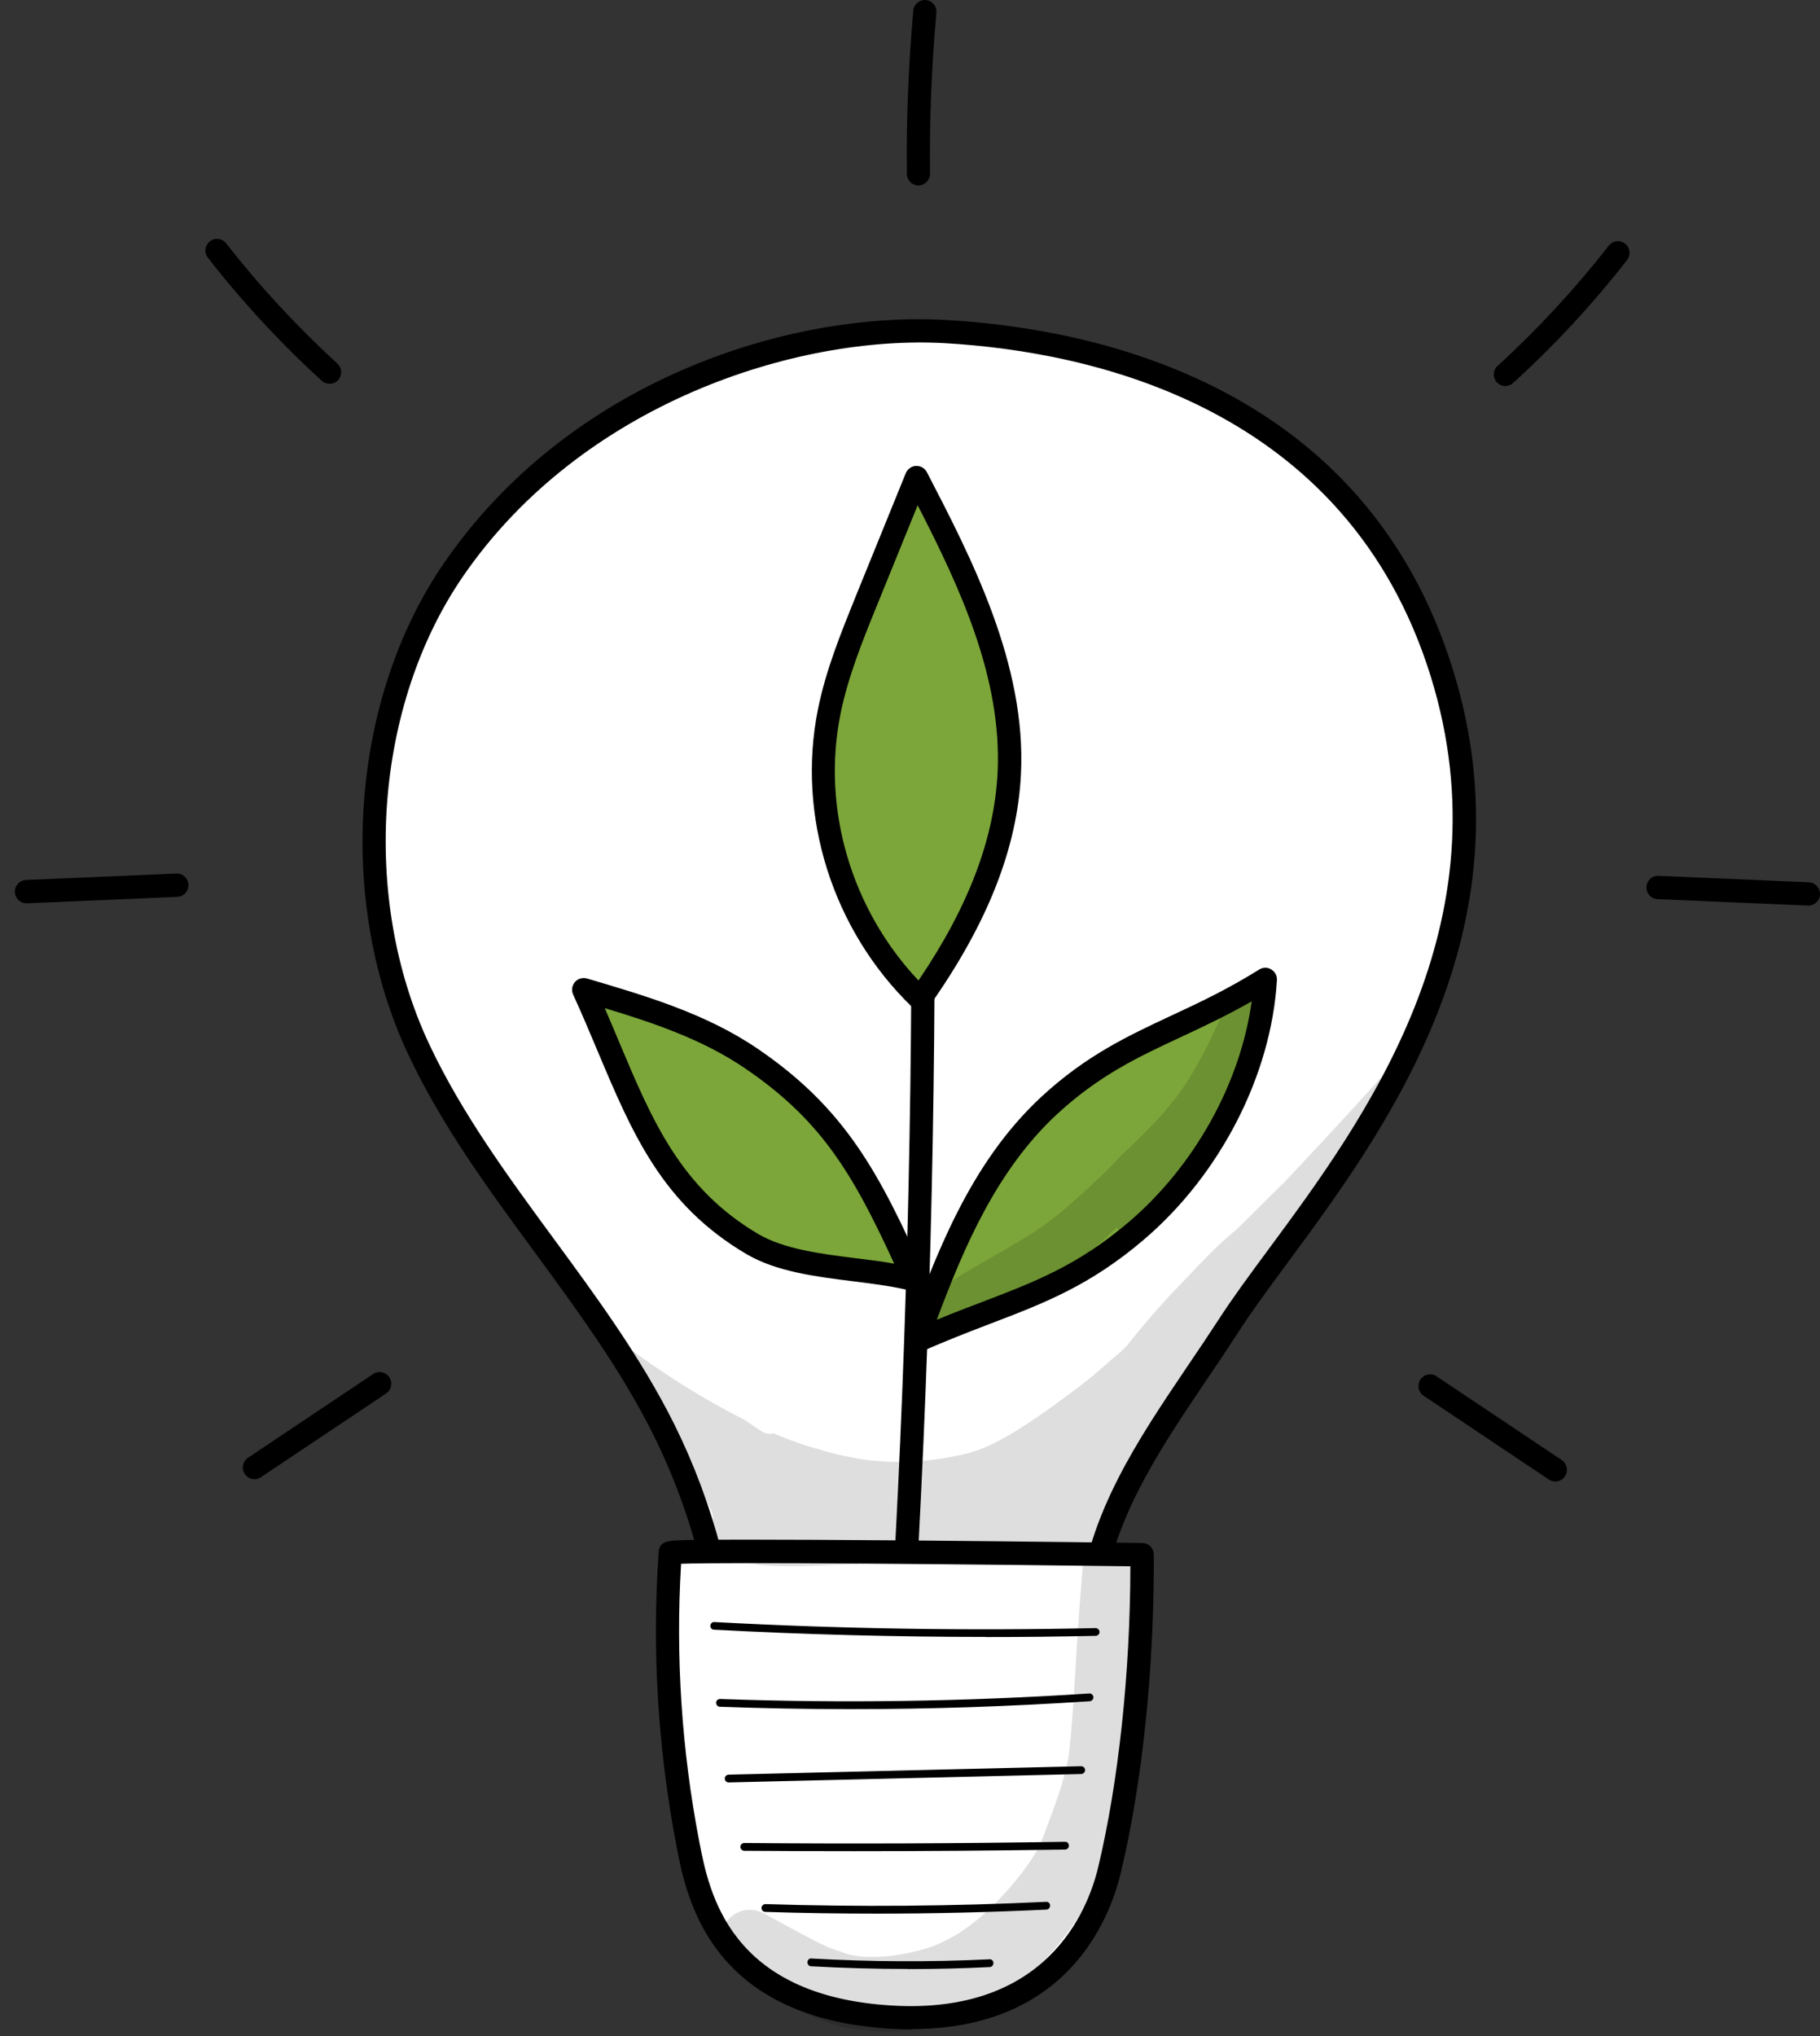
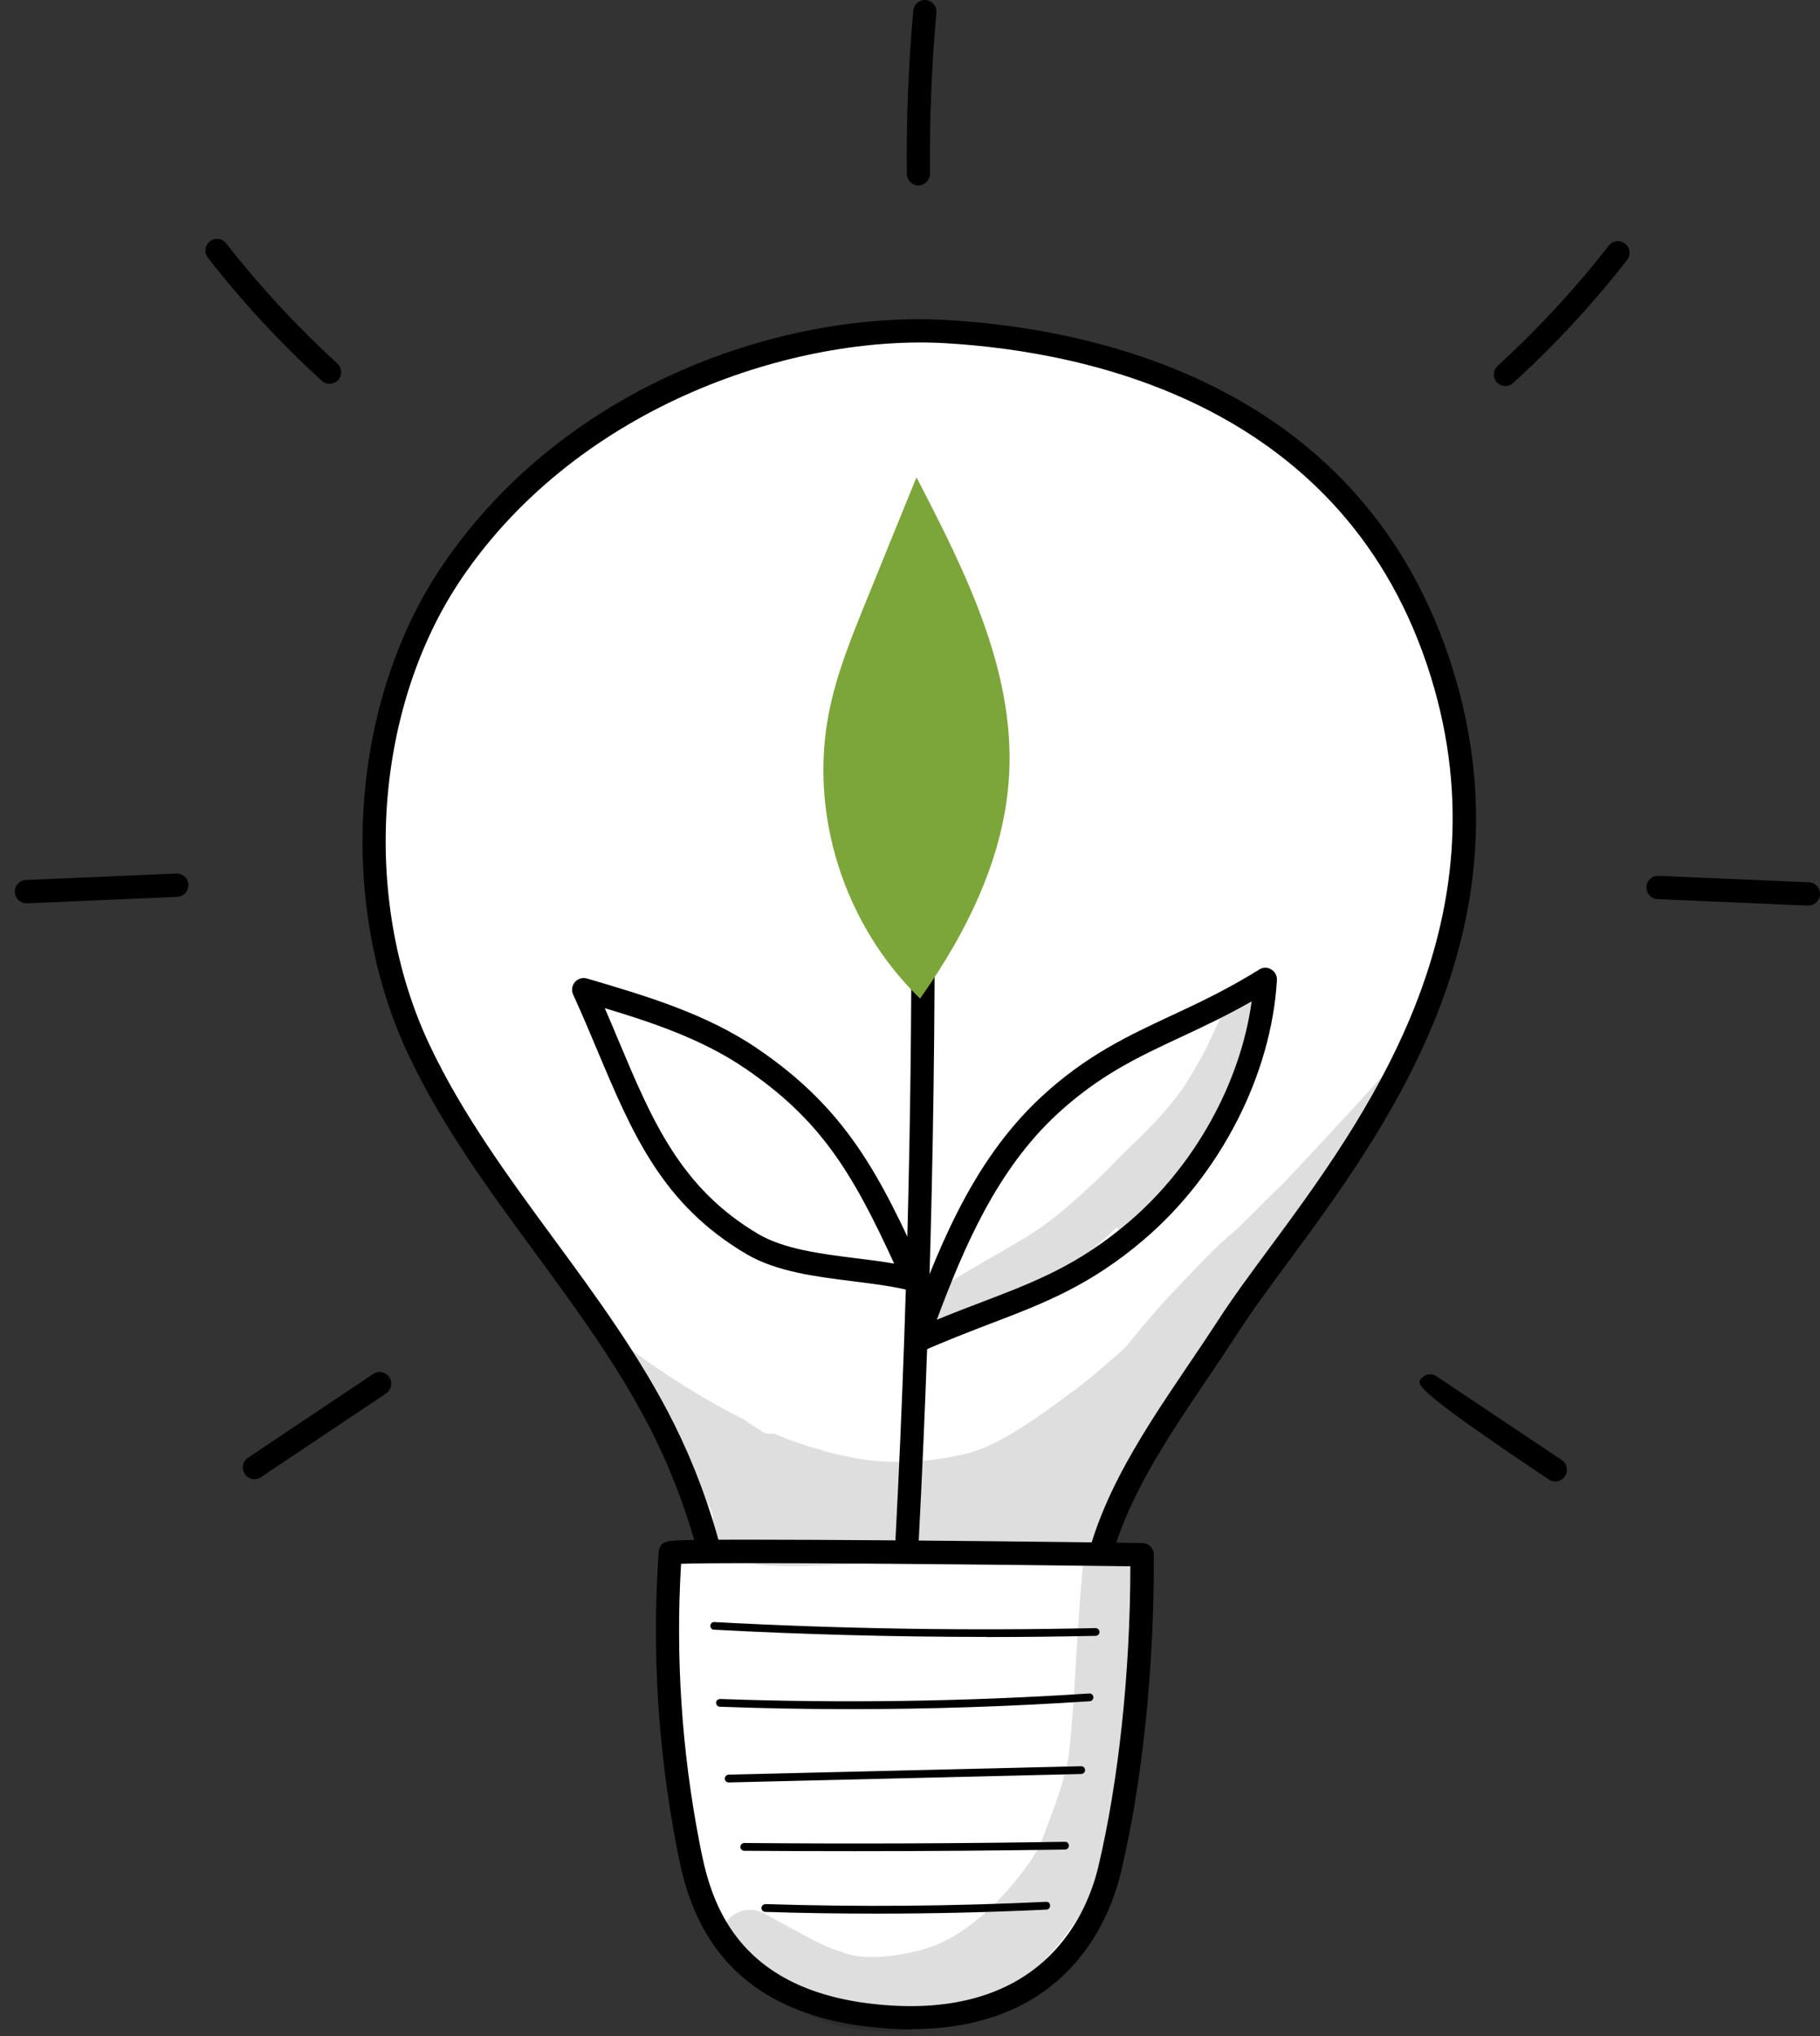
<svg xmlns="http://www.w3.org/2000/svg" width="76" height="85" viewBox="0 0 76 85" fill="none">
  <rect x="0" y="0" width="76" height="85" fill="#333333" stroke="none" />
  <path d="M30.488 70.642C30.36 66.844 29.406 63.074 27.716 59.673C24.904 54.017 20.151 49.492 17.468 43.775C14.327 37.079 15.392 28.934 18.924 23.787C23.861 16.599 32.737 13.45 39.498 13.841C43.76 14.087 56.295 15.469 60.206 28.106C64.128 40.787 54.739 50.006 51.28 55.365C48.904 59.057 45.941 62.621 45.551 66.995C45.462 68.002 45.467 69.076 44.898 69.915C44.212 70.933 42.901 71.275 41.707 71.543C39.532 72.03 37.294 72.522 35.096 72.17C32.898 71.817 30.712 70.408 30.488 70.642Z" fill="white" />
  <path d="M36.664 72.779C36.117 72.779 35.565 72.74 35.018 72.656C33.691 72.444 32.363 71.862 31.487 71.476C31.163 71.336 30.773 71.163 30.605 71.118C30.511 71.14 30.405 71.14 30.31 71.101C30.131 71.028 30.009 70.861 30.003 70.665C29.88 66.95 28.938 63.225 27.281 59.896C25.936 57.194 24.101 54.694 22.327 52.277C20.413 49.671 18.433 46.98 17.032 43.987C14.031 37.588 14.645 29.174 18.533 23.519C23.721 15.961 32.82 12.974 39.532 13.36C45.852 13.724 57.004 16.107 60.675 27.966C64.033 38.813 57.846 47.193 53.757 52.73C52.982 53.782 52.251 54.772 51.699 55.634C51.275 56.288 50.834 56.948 50.399 57.586C48.413 60.529 46.354 63.566 46.042 67.046C46.031 67.191 46.02 67.336 46.008 67.487C45.936 68.416 45.863 69.373 45.311 70.195C44.541 71.336 43.163 71.728 41.824 72.03C40.223 72.388 38.455 72.785 36.675 72.785L36.664 72.779ZM30.951 70.206C31.191 70.284 31.487 70.413 31.878 70.581C32.759 70.967 33.969 71.498 35.175 71.689C37.311 72.035 39.492 71.543 41.607 71.068C42.806 70.799 43.933 70.486 44.502 69.641C44.909 69.037 44.971 68.243 45.032 67.403C45.043 67.252 45.054 67.101 45.071 66.95C45.406 63.219 47.537 60.075 49.59 57.032C50.02 56.4 50.46 55.746 50.879 55.102C51.448 54.218 52.19 53.212 52.976 52.149C56.954 46.767 62.962 38.628 59.749 28.251C56.251 16.957 45.545 14.68 39.476 14.328C33.239 13.97 24.279 16.862 19.331 24.067C15.632 29.454 15.052 37.47 17.914 43.573C19.275 46.476 21.228 49.134 23.113 51.701C24.915 54.151 26.773 56.685 28.157 59.46C29.808 62.783 30.779 66.492 30.963 70.206H30.951Z" fill="black" />
  <path d="M37.763 66.922C37.763 66.922 37.746 66.922 37.735 66.922C37.468 66.906 37.261 66.676 37.278 66.408C37.908 55.27 38.159 43.965 38.025 32.81C38.025 32.542 38.237 32.324 38.505 32.318H38.511C38.779 32.318 38.99 32.531 38.996 32.799C39.13 43.976 38.879 55.304 38.248 66.464C38.232 66.721 38.02 66.922 37.763 66.922Z" fill="black" />
-   <path d="M38.276 55.992C39.576 52.462 40.96 48.798 43.822 46.152C46.79 43.411 49.367 43.064 52.848 40.894C52.625 44.72 50.522 48.77 47.459 51.383C44.396 53.995 42.003 54.331 38.276 55.986V55.992Z" fill="#7CA639" />
  <path d="M38.276 56.478C38.154 56.478 38.037 56.434 37.942 56.344C37.802 56.21 37.752 56.003 37.819 55.818C39.069 52.423 40.486 48.569 43.487 45.788C45.356 44.06 47.085 43.254 48.915 42.398C50.07 41.861 51.258 41.302 52.586 40.474C52.742 40.379 52.932 40.373 53.088 40.474C53.244 40.569 53.334 40.737 53.322 40.922C53.088 44.877 50.962 49.027 47.766 51.752C45.518 53.67 43.593 54.409 41.361 55.259C40.458 55.606 39.521 55.964 38.466 56.434C38.405 56.462 38.338 56.473 38.271 56.473L38.276 56.478ZM52.268 41.805C51.225 42.398 50.265 42.852 49.328 43.288C47.492 44.144 45.908 44.888 44.145 46.51C41.613 48.854 40.246 52.087 39.119 55.097C39.783 54.823 40.408 54.582 41.016 54.353C43.253 53.497 45.016 52.82 47.141 51.013C49.886 48.669 51.799 45.212 52.268 41.805Z" fill="black" />
-   <path d="M38.181 53.424C36.123 52.887 33.25 53.01 31.431 51.942C27.253 49.486 26.36 45.626 24.38 41.313C26.818 42.029 29.3 42.768 31.381 44.183C34.868 46.555 36.24 49.066 38.187 53.424H38.181Z" fill="#7CA639" />
  <path d="M38.182 53.911C38.142 53.911 38.098 53.911 38.059 53.894C37.339 53.704 36.508 53.603 35.627 53.491C34.053 53.295 32.424 53.089 31.18 52.361C27.649 50.286 26.405 47.321 24.96 43.892C24.636 43.12 24.302 42.326 23.933 41.52C23.855 41.347 23.883 41.145 24.006 41C24.129 40.855 24.33 40.799 24.508 40.849C26.952 41.571 29.479 42.309 31.643 43.786C35.331 46.297 36.742 49.027 38.622 53.228C38.7 53.402 38.672 53.598 38.55 53.743C38.455 53.855 38.321 53.916 38.182 53.916V53.911ZM25.25 42.08C25.462 42.566 25.663 43.042 25.858 43.512C27.236 46.784 28.424 49.609 31.671 51.522C32.742 52.149 34.271 52.345 35.744 52.529C36.296 52.596 36.831 52.663 37.339 52.753C35.571 48.893 34.232 46.723 31.097 44.591C29.345 43.4 27.292 42.7 25.244 42.085L25.25 42.08Z" fill="black" />
  <g opacity="0.13">
    <path d="M52.837 41.817C52.686 41.196 51.805 41.011 51.437 41.543C50.94 42.449 50.583 43.439 50.059 44.334C49.785 44.837 49.484 45.33 49.133 45.788C48.435 46.7 47.61 47.495 46.778 48.278C46.047 49.106 44.156 50.773 44 50.84C43.096 51.601 41.088 52.641 39.972 53.335C39.459 53.693 38.79 53.866 38.371 54.336C37.73 55.102 38.723 56.232 39.571 55.707C41.099 54.851 41.612 54.677 42.884 53.916C43.749 53.458 44.619 52.988 45.373 52.356C45.819 52.015 46.232 51.634 46.628 51.237C46.645 51.259 46.661 51.282 46.684 51.31C47.28 51.875 47.978 51.489 48.379 50.907C48.748 50.499 49.105 50.079 49.395 49.615C50.031 48.496 50.778 47.439 51.297 46.264C51.967 44.658 51.994 44.821 52.642 42.941C52.776 42.471 52.77 42.505 52.809 42.348C52.859 42.175 52.898 41.99 52.837 41.811V41.817Z" fill="black" />
  </g>
  <path d="M47.688 64.909C47.688 64.909 28.001 64.651 27.984 64.836C27.705 68.892 27.956 72.986 28.72 76.969C29.111 79 29.998 83.783 37.222 84.208C42.89 84.543 45.54 81.377 46.332 78.066C47.236 74.295 47.716 69.44 47.693 64.909H47.688Z" fill="white" />
  <path d="M38.065 84.723C37.785 84.723 37.495 84.711 37.194 84.695C29.63 84.247 28.664 79.229 28.252 77.087C27.471 73.026 27.22 68.903 27.504 64.797C27.554 64.316 27.85 64.31 28.832 64.293C29.373 64.282 30.148 64.277 31.074 64.277C32.709 64.277 34.991 64.288 37.852 64.31C42.723 64.349 47.649 64.416 47.699 64.416C47.961 64.416 48.179 64.635 48.179 64.897C48.207 69.585 47.705 74.424 46.806 78.172C46.327 80.186 44.519 84.711 38.065 84.711V84.723ZM28.441 65.284C28.207 69.155 28.463 73.059 29.2 76.88C29.607 78.989 30.438 83.324 37.25 83.727C43.677 84.107 45.412 79.817 45.858 77.954C46.706 74.402 47.197 69.848 47.202 65.39C40.301 65.3 30.466 65.211 28.441 65.284Z" fill="black" />
  <path d="M41.166 68.338C37.378 68.338 33.579 68.237 29.814 68.036C29.724 68.036 29.657 67.952 29.663 67.868C29.669 67.784 29.741 67.706 29.83 67.717C35.108 68.002 40.463 68.086 45.746 67.969C45.83 67.969 45.908 68.036 45.914 68.125C45.919 68.215 45.847 68.287 45.758 68.293C44.234 68.327 42.7 68.343 41.166 68.343V68.338Z" fill="black" />
  <path d="M35.521 71.353C33.696 71.353 31.872 71.32 30.059 71.252C29.97 71.252 29.903 71.174 29.903 71.085C29.903 70.995 29.975 70.934 30.07 70.928C35.186 71.113 40.374 71.034 45.484 70.699C45.573 70.688 45.651 70.76 45.657 70.85C45.663 70.939 45.596 71.017 45.507 71.023C42.198 71.241 38.857 71.353 35.521 71.353Z" fill="black" />
  <path d="M30.427 74.413C30.338 74.413 30.265 74.34 30.265 74.256C30.265 74.167 30.332 74.094 30.422 74.088L45.144 73.736C45.239 73.736 45.306 73.803 45.311 73.893C45.311 73.982 45.244 74.055 45.155 74.061L30.433 74.413H30.427Z" fill="black" />
  <path d="M35.705 77.282C34.159 77.282 32.614 77.277 31.08 77.266C30.991 77.266 30.918 77.193 30.918 77.103C30.918 77.014 30.991 76.941 31.08 76.941C35.52 76.98 40.028 76.964 44.474 76.891C44.558 76.88 44.636 76.964 44.636 77.053C44.636 77.143 44.564 77.215 44.474 77.215C41.562 77.26 38.622 77.282 35.694 77.282H35.705Z" fill="black" />
  <path d="M36.614 79.889C35.058 79.889 33.501 79.867 31.956 79.817C31.867 79.817 31.794 79.739 31.8 79.649C31.8 79.559 31.883 79.492 31.967 79.492C35.85 79.615 39.794 79.582 43.682 79.397C43.788 79.392 43.85 79.464 43.85 79.554C43.85 79.643 43.783 79.722 43.694 79.722C41.345 79.834 38.974 79.889 36.609 79.889H36.614Z" fill="black" />
-   <path d="M37.897 82.2C36.553 82.2 35.208 82.16 33.869 82.088C33.78 82.088 33.713 82.004 33.719 81.914C33.719 81.825 33.797 81.746 33.892 81.763C36.357 81.903 38.851 81.914 41.317 81.797C41.417 81.786 41.484 81.864 41.484 81.954C41.484 82.043 41.417 82.121 41.328 82.121C40.19 82.177 39.041 82.205 37.897 82.205V82.2Z" fill="black" />
  <g opacity="0.13">
    <path d="M47.381 65.099C46.946 63.958 45.194 64.321 45.205 65.535C44.915 68.735 44.887 71.051 44.631 73.266C44.424 74.525 43.922 75.694 43.487 76.88C43.102 77.837 41.205 80.259 39.331 81.087C38.634 81.467 36.324 82.01 35.119 81.478C34.405 81.277 33.814 80.919 31.961 79.912C30.5 79.101 29.256 81.221 30.678 82.11C31.471 82.603 32.252 83.112 33.016 83.649C32.921 83.587 32.809 83.481 32.737 83.436C33.412 83.99 34.226 84.37 35.069 84.6C39.777 85.567 43.487 83.005 45.674 78.955C46.494 77.283 46.907 75.04 47.029 74.184C47.258 72.707 47.225 72.796 47.292 71.157C47.292 70.906 47.37 70.576 47.281 70.268C47.314 69.591 47.336 68.925 47.375 68.271C47.403 67.482 47.426 66.693 47.465 65.904C47.476 65.63 47.526 65.34 47.387 65.093L47.381 65.099Z" fill="black" />
  </g>
  <path d="M38.355 7.744C38.087 7.744 37.875 7.531 37.869 7.263C37.841 4.997 37.936 2.698 38.137 0.444C38.159 0.175 38.399 -0.021 38.661 0.002C38.929 0.024 39.124 0.265 39.102 0.528C38.901 2.754 38.812 5.014 38.834 7.252C38.834 7.52 38.622 7.738 38.355 7.744Z" fill="black" />
  <path d="M62.862 16.118C62.728 16.118 62.599 16.062 62.505 15.962C62.326 15.76 62.337 15.453 62.538 15.274C64.217 13.741 65.779 12.051 67.18 10.256C67.347 10.043 67.648 10.004 67.86 10.172C68.072 10.34 68.106 10.642 67.944 10.854C66.51 12.695 64.909 14.423 63.185 15.989C63.09 16.073 62.973 16.118 62.856 16.118H62.862Z" fill="black" />
  <path d="M75.514 37.806C75.514 37.806 75.498 37.806 75.492 37.806L69.216 37.538C68.948 37.526 68.742 37.297 68.753 37.029C68.764 36.76 68.987 36.553 69.26 36.564L75.537 36.833C75.804 36.844 76.011 37.073 76 37.342C75.989 37.605 75.771 37.806 75.514 37.806Z" fill="black" />
-   <path d="M64.942 61.849C64.848 61.849 64.758 61.821 64.675 61.765L59.447 58.269C59.224 58.118 59.163 57.816 59.314 57.592C59.464 57.368 59.766 57.307 59.989 57.458L65.216 60.954C65.439 61.105 65.5 61.407 65.35 61.631C65.255 61.771 65.104 61.849 64.948 61.849H64.942Z" fill="black" />
+   <path d="M64.942 61.849C64.848 61.849 64.758 61.821 64.675 61.765C59.224 58.118 59.163 57.816 59.314 57.592C59.464 57.368 59.766 57.307 59.989 57.458L65.216 60.954C65.439 61.105 65.5 61.407 65.35 61.631C65.255 61.771 65.104 61.849 64.948 61.849H64.942Z" fill="black" />
  <path d="M13.764 16.023C13.646 16.023 13.529 15.984 13.434 15.894C11.71 14.322 10.109 12.594 8.681 10.759C8.514 10.546 8.553 10.244 8.765 10.077C8.977 9.909 9.278 9.948 9.446 10.161C10.846 11.956 12.408 13.64 14.087 15.178C14.288 15.357 14.299 15.665 14.12 15.866C14.026 15.973 13.892 16.023 13.764 16.023Z" fill="black" />
  <path d="M1.105 37.711C0.849 37.711 0.631 37.504 0.62 37.246C0.609 36.978 0.815 36.748 1.083 36.737L7.359 36.469C7.627 36.452 7.856 36.664 7.867 36.933C7.878 37.202 7.672 37.431 7.404 37.442L1.128 37.711C1.128 37.711 1.111 37.711 1.105 37.711Z" fill="black" />
  <path d="M10.623 61.754C10.467 61.754 10.31 61.675 10.221 61.536C10.07 61.312 10.132 61.01 10.355 60.859L15.582 57.362C15.805 57.211 16.107 57.273 16.257 57.497C16.408 57.721 16.346 58.023 16.123 58.174L10.896 61.67C10.812 61.726 10.718 61.754 10.628 61.754H10.623Z" fill="black" />
  <path d="M38.421 41.688C35.242 38.612 33.769 33.974 34.622 29.712C34.94 28.117 35.559 26.596 36.173 25.085C36.87 23.368 37.568 21.645 38.271 19.928C40.29 23.821 42.36 27.933 42.142 32.279C41.975 35.714 40.385 38.908 38.421 41.688Z" fill="#7CA639" />
-   <path d="M38.421 42.175C38.299 42.175 38.176 42.124 38.087 42.041C34.767 38.83 33.261 34.069 34.154 29.622C34.483 27.977 35.119 26.422 35.727 24.912L37.824 19.754C37.897 19.581 38.064 19.458 38.254 19.452C38.449 19.447 38.622 19.547 38.706 19.715C40.558 23.284 42.862 27.726 42.633 32.313C42.483 35.406 41.233 38.567 38.823 41.979C38.739 42.097 38.611 42.169 38.472 42.181C38.455 42.181 38.444 42.181 38.427 42.181L38.421 42.175ZM38.321 21.091L36.62 25.276C36.023 26.741 35.409 28.263 35.096 29.812C34.304 33.756 35.548 37.963 38.354 40.933C40.441 37.862 41.517 35.02 41.657 32.262C41.852 28.302 40.073 24.503 38.321 21.097V21.091Z" fill="black" />
  <g opacity="0.13">
    <path d="M53.54 49.447C52.909 50.051 52.301 50.683 51.671 51.293C51.66 51.304 51.654 51.31 51.654 51.315C50.728 52.054 49.936 52.96 49.11 53.81C48.38 54.577 47.688 55.382 47.029 56.21C46.862 56.372 46.689 56.546 46.483 56.697C46.349 56.831 45.674 57.396 45.551 57.508C45.54 57.519 45.523 57.53 45.512 57.536C45.412 57.614 45.161 57.816 44.993 57.944C43.264 59.231 41.635 60.411 40.263 60.708C38.645 61.088 37.099 61.105 35.878 60.903C35.08 60.752 34.678 60.668 34.299 60.534C33.618 60.355 32.954 60.12 32.307 59.84C32.151 59.88 31.978 59.863 31.816 59.762C31.56 59.6 31.314 59.432 31.063 59.259C28.988 58.218 27.063 56.932 25.239 55.505C26.857 57.927 28.43 60.4 29.691 63.029C29.914 63.493 29.674 63.874 29.328 63.997C29.507 64.321 29.691 64.651 29.869 64.976C29.903 65.043 29.942 65.11 29.975 65.177C30.053 65.194 30.131 65.205 30.221 65.211C30.885 65.166 31.537 65.351 32.196 65.362C33.261 65.423 34.321 65.351 35.387 65.311C37.077 65.255 38.745 64.914 40.441 64.903C42.316 64.758 43.392 64.942 44.184 65.082C45.211 65.105 45.021 64.948 45.668 64.965C45.785 64.965 45.886 64.942 45.986 64.914C46.064 64.607 46.159 64.31 46.26 64.014C46.081 63.829 46.07 63.555 46.17 63.314C47.08 61.194 48.313 59.281 49.651 57.413C52.045 54.079 54.862 51.052 57.093 47.601C57.227 47.327 57.361 47.053 57.49 46.779C58.059 45.604 58.628 44.423 59.191 43.249C57.607 45.112 55.319 47.567 53.545 49.447H53.54Z" fill="black" />
  </g>
</svg>